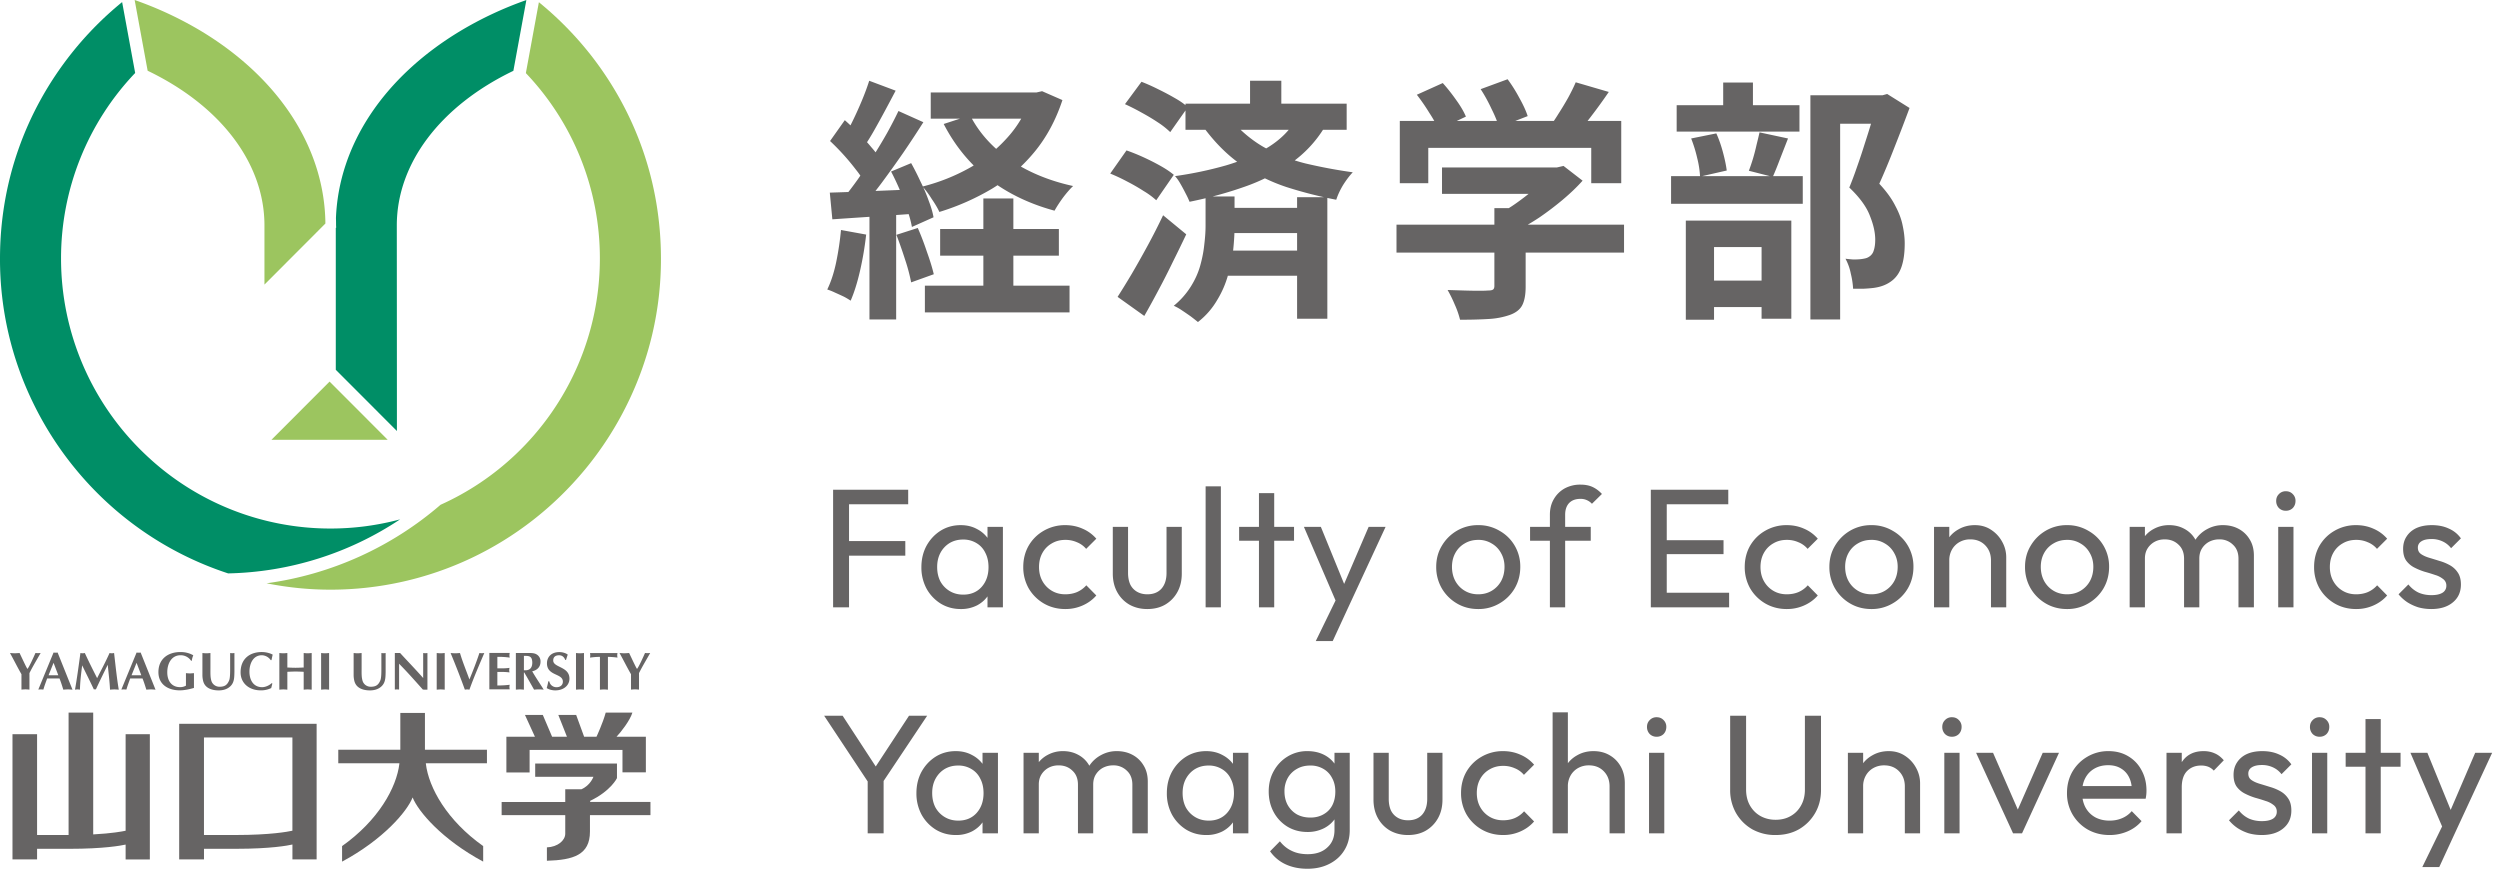
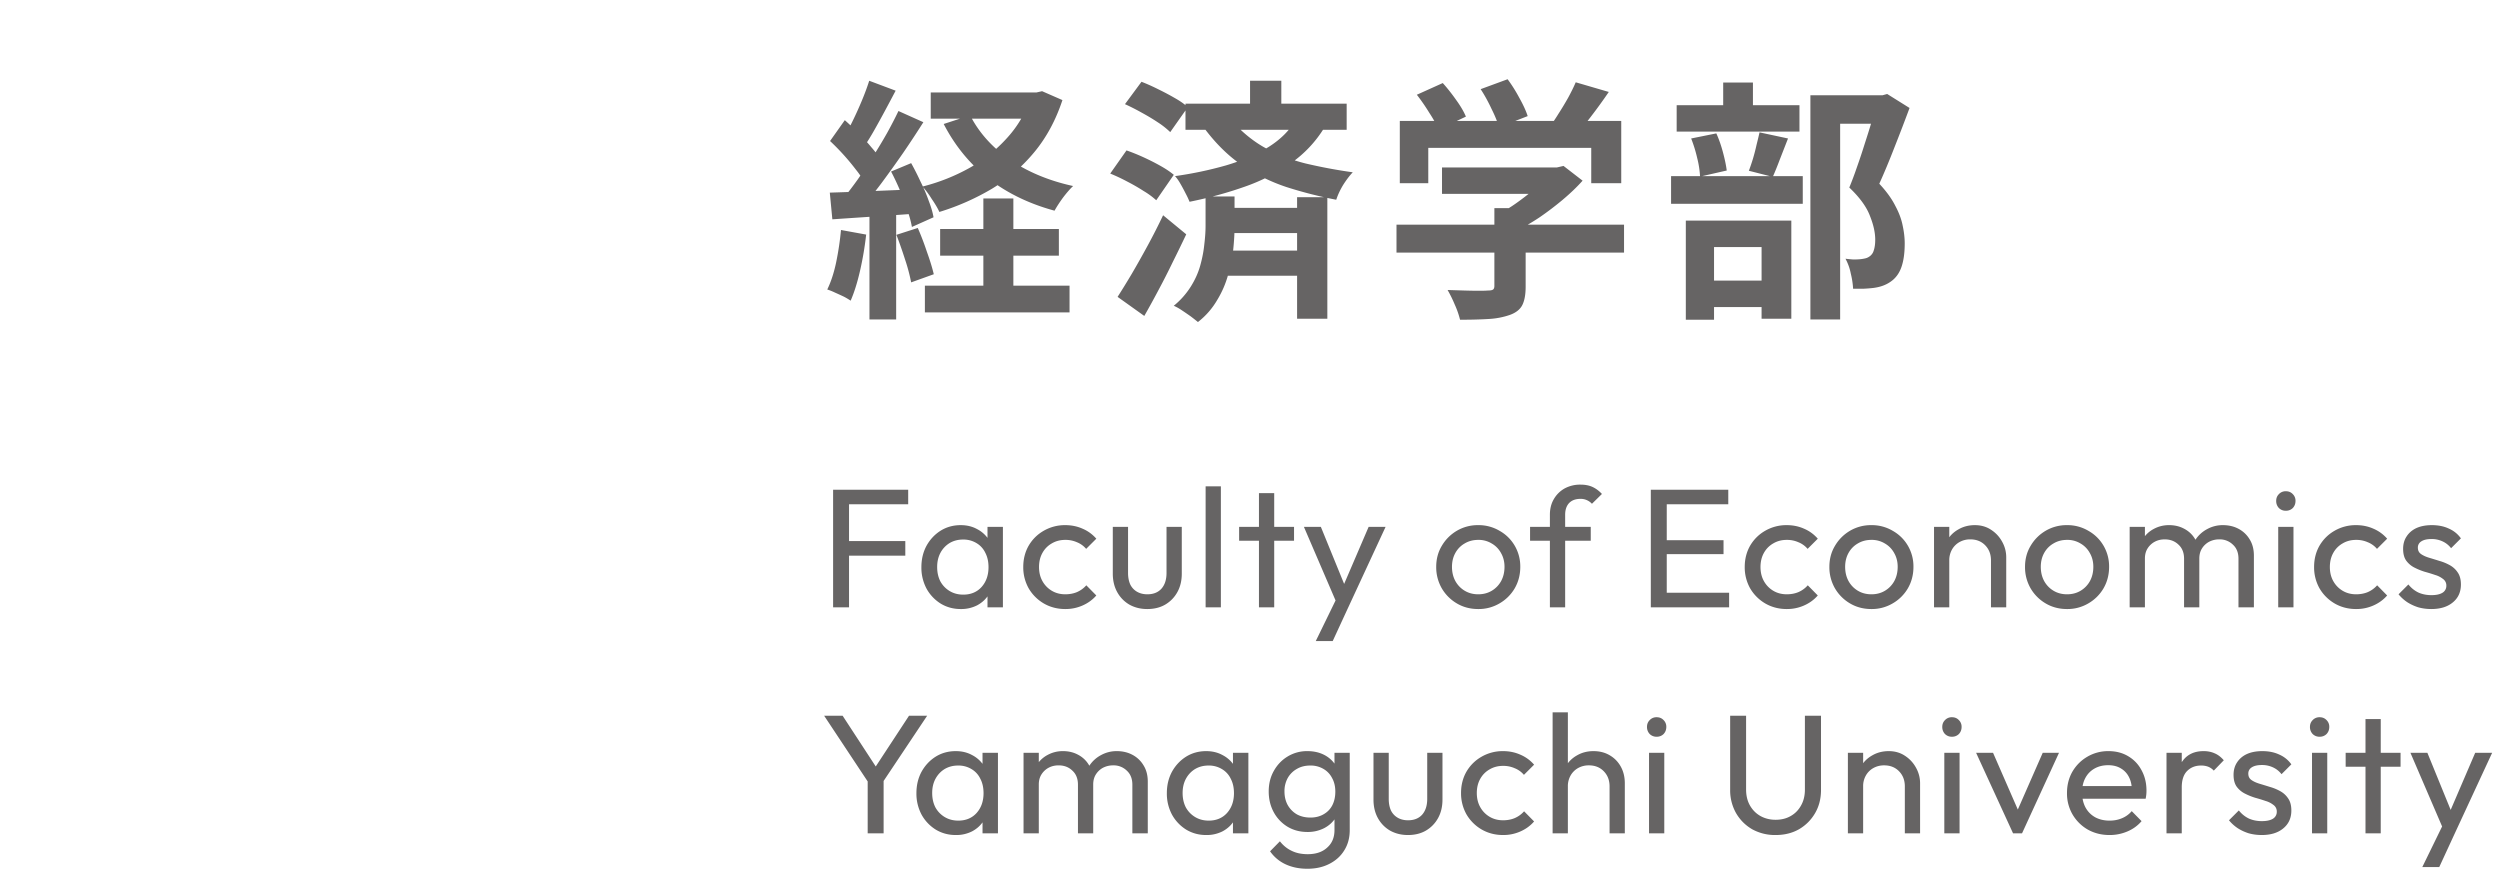
<svg xmlns="http://www.w3.org/2000/svg" width="177" height="63" fill="none">
  <g clip-path="url(#clip0_4319_15191)">
-     <path d="M1.519 47.734c-.283-.489-.532-1-.813-1.502.113.009.226.019.34.019.113 0 .226-.012.34-.018l.32.672c.102.213.193.397.24.454.143-.178.422-.806.566-1.129a1.382 1.382 0 00.366 0c-.271.485-.556.943-.793 1.427v1.169c-.095-.009-.188-.019-.283-.019-.095 0-.188.01-.283.018v-1.093.002zm1.919.074l.354-.882.336.882h-.692.002zm.777.23c.1.254.182.511.267.79.109-.007.216-.018.325-.018.11 0 .215.01.326.019l-1.054-2.63a.86.86 0 01-.287 0l-1.08 2.622c.06-.005.121-.01.182-.01.06 0 .117.008.178.01.07-.262.166-.495.265-.784h.88l-.002.002zm3.543-1.804c.052.008.105.019.157.019.053 0 .11-.013.162-.019.117 1.017.204 1.842.332 2.595-.105-.008-.208-.018-.314-.018-.105 0-.2.01-.305.018-.03-.601-.105-1.18-.162-1.762-.287.58-.57 1.157-.84 1.744a.342.342 0 00-.143 0c-.242-.523-.54-1.108-.827-1.703-.087.666-.147 1.19-.158 1.721-.06-.008-.117-.018-.177-.018-.061 0-.114.01-.174.018.135-.76.256-1.639.384-2.595.052.008.101.019.156.019.054 0 .105-.013.157-.019.271.594.57 1.185.87 1.779.27-.539.592-1.132.88-1.779h.002zm1.555 1.574l.356-.882.335.882h-.691zm.778.23c.104.254.182.511.27.79.109-.007.214-.018.325-.018.111 0 .214.01.325.019l-1.053-2.63a.86.86 0 01-.287 0l-1.08 2.622c.06-.005.121-.01.182-.01.06 0 .117.008.178.01.07-.262.166-.495.265-.784h.88l-.005.002zm3.641.668c-.34.096-.676.17-1.01.17-.796 0-1.506-.4-1.506-1.29 0-.942.687-1.422 1.559-1.422.326 0 .627.069.91.231a1.348 1.348 0 00-.105.383h-.053a.883.883 0 00-.744-.387c-.63 0-.94.571-.94 1.207 0 .636.331 1.052.906 1.052a.82.82 0 00.416-.106v-.885c.095.008.188.018.284.018.095 0 .188-.012.283-.018v1.047zm.6-2.472c.093.008.188.019.284.019.095 0 .188-.013.283-.019v1.074c0 .209-.008.519.026.715.034.186.065.304.2.436a.602.602 0 00.43.162c.353 0 .54-.128.672-.458.067-.166.067-.598.067-.782v-1.147a.938.938 0 00.303 0v1.347c-.01.432-.008.825-.4 1.098-.204.148-.465.201-.714.201-.457 0-.953-.144-1.092-.636a1.728 1.728 0 01-.06-.464v-1.544l.001-.002zm4.953 2.154l-.083.327a1.646 1.646 0 01-.748.162c-.81 0-1.42-.5-1.42-1.275 0-.986.68-1.438 1.503-1.438.248 0 .552.065.77.184-.034.128-.057.258-.087.391h-.052a.789.789 0 00-.627-.348c-.627 0-.88.602-.88 1.159 0 .646.317 1.102.898 1.102.234 0 .505-.122.675-.284l.049.022.002-.002zm.493-2.154c.095.008.188.019.283.019.096 0 .189-.013.284-.019v1.025c.192.008.384.019.578.019.194 0 .384-.012.578-.019v-1.025c.095.008.188.019.284.019.095 0 .188-.013.283-.019v2.595c-.096-.008-.189-.018-.284-.018-.095 0-.188.01-.283.018v-1.266c-.192-.008-.386-.018-.578-.018-.192 0-.384.012-.578.018v1.266c-.095-.008-.188-.018-.284-.018-.095 0-.188.01-.283.018v-2.595zm2.957 0c.095.008.188.019.283.019.095 0 .188-.013.283-.019v2.595c-.095-.008-.188-.018-.283-.018-.095 0-.188.01-.283.018v-2.595zm2.301 0c.093.008.188.019.284.019.095 0 .188-.013.283-.019v1.074c0 .209-.009.519.026.715.034.186.065.304.2.436a.6.6 0 00.43.162c.353 0 .54-.128.672-.458.07-.166.07-.598.07-.782v-1.147a.938.938 0 00.302 0v1.347c-.01.432-.008.825-.4 1.098-.204.148-.465.201-.714.201-.457 0-.952-.144-1.092-.636a1.732 1.732 0 01-.06-.464v-1.546zm2.919 0h.374c.536.586 1.098 1.161 1.632 1.77v-1.77a.978.978 0 00.301 0v2.595l-.32-.004c-.438-.488-.847-.954-1.273-1.404l-.413-.431v1.831c-.049-.004-.103-.01-.152-.01-.048 0-.1.008-.15.01v-2.587zm2.965 0c.095.008.188.019.283.019.095 0 .188-.013.283-.019v2.595c-.095-.008-.19-.018-.283-.018-.093 0-.188.01-.284.018v-2.595zm2.157 2.577c-.057 0-.11.01-.164.018a61.549 61.549 0 00-1.01-2.595c.108.008.222.019.33.019.11 0 .223-.013.334-.019.184.628.441 1.244.668 1.872.257-.62.501-1.244.706-1.872a1.255 1.255 0 00.347 0c-.366.86-.736 1.706-1.053 2.595-.053-.008-.107-.018-.158-.018zm3.009-2.577c-.008.053-.018.11-.018.163 0 .052.012.109.018.162a5.297 5.297 0 00-.873-.053v.812h.394c.17 0 .324-.014.465-.034-.008.053-.02.11-.02.162 0 .053.012.11.02.162a3.551 3.551 0 00-.465-.034h-.394v.96c.386-.004.64-.023.873-.053-.008.053-.018.11-.018.162 0 .053.012.11.018.164h-1.44V46.23h1.44v.005zm1.006.203c.23 0 .513-.03.574.284.016.079.02.136.02.19 0 .39-.196.58-.593.541V46.44l-.002-.002zm-.567 2.39c.095-.007.188-.017.283-.017.095 0 .19.01.284.018v-1.216h.026c.083.144.188.318.244.42l.45.794c.113-.008.226-.019.34-.019.112 0 .228.01.343.019l-.148-.235c-.226-.353-.46-.701-.667-1.064.35-.075.589-.31.589-.68a.565.565 0 00-.328-.541c-.158-.083-.435-.075-.613-.075h-.805v2.595l.002.002zm3.493-2.106c-.075-.2-.219-.328-.433-.328-.3 0-.417.156-.417.37 0 .511 1.149.416 1.149 1.283 0 .484-.414.833-1.001.833-.208 0-.43-.05-.609-.163.045-.16.087-.318.11-.48h.072a.51.51 0 00.522.418c.235 0 .44-.134.44-.393 0-.606-1.126-.387-1.126-1.299 0-.436.3-.794.874-.794.273 0 .514.101.597.182-.045.12-.083.245-.122.375h-.056v-.004zm.762-.487c.095.008.188.019.283.019.095 0 .19-.013.283-.019v2.595c-.093-.008-.19-.018-.283-.018-.093 0-.188.01-.283.018v-2.595zm2.259 2.597c-.093-.008-.188-.018-.281-.018-.093 0-.19.01-.283.018v-2.325c-.267 0-.506.026-.702.052.006-.052.018-.105.018-.162 0-.052-.012-.105-.018-.158h1.945c-.008.053-.018.106-.018.158 0 .057.01.11.018.162a5.682 5.682 0 00-.677-.052v2.325h-.002zm1.636-1.097c-.283-.489-.532-1-.813-1.502.114.009.227.019.34.019.113 0 .227-.012.34-.018.103.208.214.45.321.672.104.213.194.397.239.454.144-.178.423-.806.566-1.129a1.391 1.391 0 00.366 0c-.27.485-.554.943-.792 1.427v1.169c-.095-.009-.188-.019-.284-.019-.095 0-.188.01-.283.018v-1.093.002z" fill="#666464" />
-     <path d="M23.334 27.016l-4.118 4.124h8.235l-4.117-4.124zM14.209 2.182A25.696 25.696 0 009.533 0l.92 5.008c5.182 2.49 8.27 6.563 8.27 10.951v4.19c.92-.922 4.121-4.127 4.315-4.324-.052-5.327-3.262-10.295-8.83-13.643z" fill="#9CC55F" />
-     <path d="M32.598 2.19c-5.428 3.267-8.615 8.074-8.813 13.254.006.172.008.345.008.517l.008.152-.027.026v10.042l4.328 4.335c0-3.405-.008-14.555-.008-14.555 0-4.384 3.08-8.458 8.253-10.947l.92-5.01a25.529 25.529 0 00-4.67 2.186z" fill="#008E66" />
+     <path d="M23.334 27.016l-4.118 4.124h8.235l-4.117-4.124zM14.209 2.182A25.696 25.696 0 009.533 0l.92 5.008c5.182 2.49 8.27 6.563 8.27 10.951v4.19c.92-.922 4.121-4.127 4.315-4.324-.052-5.327-3.262-10.295-8.83-13.643" fill="#9CC55F" />
    <path d="M41.71 3.748A23.686 23.686 0 0038.153.156l-.922 5.02a19.005 19.005 0 015.24 13.133 19.1 19.1 0 01-5.978 13.875 19.048 19.048 0 01-5.3 3.553 23.76 23.76 0 01-12.32 5.56c1.49.298 3 .452 4.521.452 6.987 0 13.56-3.105 18.033-8.52a23.6 23.6 0 002.973-4.605 23.182 23.182 0 002.395-10.315c0-5.336-1.758-10.372-5.083-14.561h-.002z" fill="#9CC55F" />
-     <path d="M28.327 36.77c-1.592.428-3.246.65-4.927.65a18.979 18.979 0 01-13.092-5.228A19.094 19.094 0 014.322 18.31 19.01 19.01 0 019.57 5.166L8.647.148a23.568 23.568 0 00-3.56 3.598C1.758 7.936 0 12.972 0 18.312a23.2 23.2 0 002.396 10.317 23.524 23.524 0 002.975 4.606 23.398 23.398 0 0010.781 7.362 22.795 22.795 0 0012.175-3.827z" fill="#008E66" />
    <path d="M41.783 56.7c1.476-.709 1.899-1.61 1.899-1.61v-1.031h-5.79v.938h4.122s-.203.601-.854.885h-1.14v.9h-4.504v.931h4.504v1.313c0 .474-.53.938-1.299.968v.948c1.865-.057 3.048-.407 3.048-2.064V57.71h4.283v-.932h-4.269v-.083.004z" fill="#666464" />
    <path d="M43.648 52.163c.307-.32.95-1.139 1.126-1.71h-1.889c-.212.77-.655 1.71-.655 1.71h-.873l-.565-1.548h-1.264l.613 1.548H39.09l-.66-1.548h-1.264l.708 1.548h-2.022v2.528h1.644v-1.596h6.575v1.584h1.656v-2.516h-2.079zm-9.17.919h-4.392v-2.605h-1.743v2.605H23.95v.956h4.32l.008.02c-.202 1.726-1.51 4.04-4.059 5.845v1.1c2.928-1.572 4.607-3.556 4.995-4.544.389.986 2.067 2.971 4.995 4.543v-1.1c-2.548-1.805-3.858-4.118-4.06-5.844l.006-.02h4.321v-.956h.002zM8.894 51.98v6.836c-.244.052-.979.19-2.295.26v-8.623H4.856v8.666H2.625v-7.138H.884v8.866h1.741v-.751H4.92c2.433 0 3.647-.227 3.974-.3v1.053h1.715v-8.866H8.894v-.002zm3.792-.732v9.598h1.757v-.751h2.278c2.453 0 3.668-.231 3.983-.304v1.053h1.713v-9.598h-9.731v.002zm1.755 7.87v-6.906h6.261v6.602c-.321.071-1.565.304-3.984.304h-2.277z" fill="#666464" />
  </g>
  <path d="M65.896 6.546H73.6V8.4h-7.704V6.546zm.666 9.666h8.406v1.89h-8.406v-1.89zm-1.08 4.014h10.242v1.89H65.482v-1.89zm7.506-13.68h.396l.396-.09 1.44.63c-.468 1.416-1.128 2.64-1.98 3.672a11.869 11.869 0 01-2.988 2.592 17.047 17.047 0 01-3.744 1.656c-.12-.264-.3-.57-.54-.918a6.754 6.754 0 00-.648-.882 13.739 13.739 0 003.348-1.332 10.404 10.404 0 002.664-2.142 7.886 7.886 0 001.656-2.862v-.324zm-4.302 1.62c.624 1.224 1.566 2.274 2.826 3.15 1.272.864 2.76 1.482 4.464 1.854-.216.204-.456.48-.72.828-.252.348-.45.654-.594.918-1.812-.492-3.378-1.254-4.698-2.286-1.308-1.032-2.358-2.316-3.15-3.852l1.872-.612zm.936 5.886h2.124v7.38h-2.124v-7.38zM61.54 5.718l1.872.702c-.24.456-.492.93-.756 1.422-.264.492-.522.96-.774 1.404-.252.444-.492.828-.72 1.152l-1.44-.612c.216-.372.438-.792.666-1.26.228-.468.444-.948.648-1.44.204-.492.372-.948.504-1.368zm2.07 2.142l1.764.792a72.858 72.858 0 01-1.422 2.16 84.183 84.183 0 01-1.548 2.16 30.175 30.175 0 01-1.458 1.8l-1.26-.702c.336-.408.684-.864 1.044-1.368.36-.516.714-1.05 1.062-1.602.36-.564.696-1.122 1.008-1.674.312-.564.582-1.086.81-1.566zm-4.842 2.124l1.044-1.476c.312.276.63.582.954.918.336.324.642.654.918.99.288.324.504.618.648.882l-1.098 1.674a5.63 5.63 0 00-.63-.954 16.5 16.5 0 00-1.836-2.034zm4.32 2.16l1.422-.594c.228.408.45.846.666 1.314.228.456.42.906.576 1.35.168.432.282.822.342 1.17l-1.53.684a7.478 7.478 0 00-.324-1.188 17.375 17.375 0 00-1.152-2.736zm-4.338 1.494c.828-.024 1.818-.06 2.97-.108l3.51-.144-.018 1.71c-1.116.084-2.226.162-3.33.234-1.092.072-2.076.138-2.952.198l-.18-1.89zm4.716 2.988l1.512-.486c.228.516.444 1.08.648 1.692.216.6.378 1.128.486 1.584l-1.602.576a12.813 12.813 0 00-.432-1.62 31.891 31.891 0 00-.612-1.746zm-3.924-.342l1.782.324c-.096.864-.24 1.716-.432 2.556-.192.84-.414 1.548-.666 2.124A4.74 4.74 0 0059.74 21a32.056 32.056 0 00-.63-.288 4.194 4.194 0 00-.54-.216c.264-.54.474-1.182.63-1.926.156-.756.27-1.518.342-2.286zm2.016-1.692h1.89v8.028h-1.89v-8.028zm22.374-7.254h11.412v1.854H83.932V7.338zm2.61 7.38h6.318V16.5h-6.318v-1.782zm.018 3.024h6.354v1.782H86.56v-1.782zm1.944-12.024h2.214v2.43h-2.214v-2.43zm3.33 8.244h2.142v8.604h-2.142v-8.604zm-.072-5.508l2.016.558a8.391 8.391 0 01-2.376 2.538 13.488 13.488 0 01-3.294 1.674c-1.224.432-2.52.786-3.888 1.062a5.615 5.615 0 00-.27-.576c-.12-.24-.246-.474-.378-.702a3.18 3.18 0 00-.378-.54 26.47 26.47 0 003.6-.756c1.14-.336 2.142-.768 3.006-1.296.864-.54 1.518-1.194 1.962-1.962zm-12.114-1.08l1.17-1.584c.372.144.762.318 1.17.522.42.204.816.414 1.188.63.384.216.69.432.918.648l-1.242 1.764a5.706 5.706 0 00-.864-.684c-.36-.24-.75-.474-1.17-.702a15.416 15.416 0 00-1.17-.594zm-1.044 4.914l1.152-1.638c.384.132.786.294 1.206.486.42.192.822.396 1.206.612.384.216.696.426.936.63l-1.242 1.8a5.432 5.432 0 00-.882-.648c-.372-.24-.768-.468-1.188-.684a13.019 13.019 0 00-1.188-.558zm.522 8.73c.3-.468.636-1.014 1.008-1.638.372-.636.75-1.308 1.134-2.016a44.24 44.24 0 001.08-2.124l1.638 1.35c-.3.636-.618 1.29-.954 1.962-.324.672-.66 1.332-1.008 1.98a63.293 63.293 0 01-1.008 1.836l-1.89-1.35zm6.228-7.11h2.052v2.142c0 .468-.03.996-.09 1.584-.06.576-.18 1.176-.36 1.8a6.977 6.977 0 01-.774 1.8 5.434 5.434 0 01-1.368 1.566c-.132-.108-.3-.24-.504-.396a28.66 28.66 0 00-.63-.432 3.69 3.69 0 00-.576-.324 5.584 5.584 0 001.188-1.332c.312-.492.54-.996.684-1.512.144-.516.24-1.014.288-1.494.06-.492.09-.93.09-1.314v-2.088zm1.638-5.616c.756.9 1.584 1.608 2.484 2.124.912.504 1.89.888 2.934 1.152a36.58 36.58 0 003.366.63c-.228.24-.456.54-.684.9-.216.36-.378.708-.486 1.044a30.297 30.297 0 01-3.528-.9 13.025 13.025 0 01-3.15-1.548c-.972-.66-1.872-1.548-2.7-2.664l1.764-.738zm15.102 3.564h8.298v1.872h-8.298v-1.872zm-3.222 4.05h16.11v1.98h-16.11v-1.98zm6.93-1.17h2.214v5.562c0 .552-.078.984-.234 1.296-.156.312-.45.546-.882.702a5.462 5.462 0 01-1.512.288c-.576.036-1.248.054-2.016.054a6.186 6.186 0 00-.378-1.08 9.12 9.12 0 00-.504-1.026l1.17.036c.396.012.744.018 1.044.018.312 0 .528-.006.648-.018.18 0 .3-.024.36-.072.06-.048.09-.132.09-.252v-5.508zm3.906-2.88h.522l.468-.108 1.35 1.044c-.396.444-.858.888-1.386 1.332a21.47 21.47 0 01-1.656 1.26c-.576.384-1.158.72-1.746 1.008a4.792 4.792 0 00-.558-.648 17.42 17.42 0 00-.576-.612c.468-.24.93-.528 1.386-.864.468-.336.894-.678 1.278-1.026.384-.36.69-.684.918-.972v-.414zM99.106 8.562h15.678v4.41h-2.124V10.47h-11.538v2.502h-2.016v-4.41zm12.456-2.736l2.34.684c-.408.6-.834 1.188-1.278 1.764a23.739 23.739 0 01-1.206 1.458l-1.782-.648c.24-.312.474-.654.702-1.026.24-.372.468-.75.684-1.134.216-.396.396-.762.54-1.098zm-11.25.882l1.836-.828c.324.36.642.762.954 1.206.312.432.54.822.684 1.17l-1.944.918c-.132-.336-.348-.732-.648-1.188a13.955 13.955 0 00-.882-1.278zm4.518-.396l1.908-.702c.288.384.564.822.828 1.314.276.492.474.924.594 1.296l-2.034.792c-.096-.36-.27-.792-.522-1.296-.24-.516-.498-.984-.774-1.404zm23.346.432h5.256V8.76h-3.15v13.86h-2.106V6.744zm-9.468.702h8.694v1.872h-8.694V7.446zm-.396 5.022h9.324v1.962h-9.324v-1.962zm3.69-6.624h2.106v2.772h-2.106V5.844zm-2.268 3.96l1.782-.36c.18.396.336.84.468 1.332.132.492.222.924.27 1.296l-1.89.432a6.7 6.7 0 00-.198-1.296 9.704 9.704 0 00-.432-1.404zm4.842-.432l2.016.432-.576 1.476c-.18.48-.348.894-.504 1.242l-1.692-.432c.096-.252.192-.534.288-.846.096-.324.18-.648.252-.972.084-.336.156-.636.216-.9zm-4.482 10.494h5.562v1.872h-5.562v-1.872zm-.738-4.248h7.47v6.948h-2.106V17.49h-3.366v5.148h-1.998v-7.02zm13.518-8.874h.414l.324-.09 1.584.99c-.324.876-.678 1.8-1.062 2.772-.372.96-.732 1.824-1.08 2.592.504.54.882 1.062 1.134 1.566.264.492.438.96.522 1.404.096.444.144.864.144 1.26 0 .672-.078 1.23-.234 1.674-.156.444-.408.786-.756 1.026-.336.24-.75.39-1.242.45a9.946 9.946 0 01-.684.054h-.738a5.736 5.736 0 00-.162-1.062 3.685 3.685 0 00-.378-1.062c.204.024.39.042.558.054.168 0 .324-.006.468-.018.12-.012.234-.03.342-.054a.784.784 0 00.306-.126.748.748 0 00.324-.432c.072-.204.108-.462.108-.774 0-.504-.126-1.068-.378-1.692-.24-.636-.726-1.302-1.458-1.998.18-.432.36-.912.54-1.44.192-.54.372-1.08.54-1.62.18-.552.342-1.068.486-1.548.156-.48.282-.876.378-1.188v-.738zM58.984 43v-8.328h1.128V43h-1.128zm.768-3.66v-1.032h4.344v1.032h-4.344zm0-3.636v-1.032H64.3v1.032h-4.548zm8.267 7.416c-.52 0-.993-.128-1.416-.384a2.875 2.875 0 01-1.008-1.068 3.15 3.15 0 01-.36-1.512c0-.56.12-1.064.36-1.512.248-.448.58-.804.996-1.068.424-.264.9-.396 1.428-.396.431 0 .816.092 1.151.276a2.154 2.154 0 011.176 1.836v1.716c-.023.408-.14.772-.347 1.092-.2.32-.472.572-.816.756a2.472 2.472 0 01-1.165.264zm.18-1.02c.535 0 .968-.18 1.296-.54.328-.368.492-.836.492-1.404 0-.392-.076-.732-.228-1.02a1.57 1.57 0 00-.624-.684 1.767 1.767 0 00-.949-.252c-.36 0-.68.084-.96.252a1.81 1.81 0 00-.647.696c-.152.288-.228.62-.228.996 0 .384.076.724.228 1.02.16.288.38.516.66.684.28.168.6.252.96.252zm1.716.9v-1.536l.203-1.392-.203-1.38V37.3h1.091V43h-1.091zm5.508.12c-.56 0-1.068-.132-1.524-.396a2.971 2.971 0 01-1.068-1.068 3.035 3.035 0 01-.384-1.512c0-.56.128-1.064.384-1.512.264-.448.62-.8 1.068-1.056a2.986 2.986 0 011.524-.396c.44 0 .848.084 1.224.252.376.16.7.396.972.708l-.72.72a1.648 1.648 0 00-.648-.468 1.99 1.99 0 00-.828-.168c-.36 0-.68.084-.96.252-.28.16-.5.384-.66.672-.16.288-.24.62-.24.996s.08.708.24.996c.16.288.38.516.66.684.28.168.6.252.96.252.304 0 .58-.052.828-.156.256-.112.476-.272.66-.48l.708.72c-.264.304-.588.54-.972.708a2.966 2.966 0 01-1.224.252zm5.799 0c-.464 0-.884-.104-1.26-.312a2.304 2.304 0 01-.864-.888c-.208-.376-.312-.812-.312-1.308V37.3h1.08v3.264c0 .312.052.584.156.816a1.2 1.2 0 00.48.516c.208.12.452.18.732.18.424 0 .756-.132.996-.396.24-.272.36-.644.36-1.116V37.3h1.08v3.312c0 .496-.104.932-.312 1.308a2.304 2.304 0 01-.864.888c-.36.208-.784.312-1.272.312zm4.136-.12v-8.568h1.08V43h-1.08zm3.776 0v-8.088h1.08V43h-1.08zm-1.404-4.716V37.3h3.888v.984H87.73zm7.058 4.764L92.316 37.3h1.2l1.836 4.5h-.384l1.932-4.5h1.2l-2.664 5.748h-.648zm-1.632 2.34l1.68-3.444.6 1.104-1.08 2.34h-1.2zm11.504-2.268c-.56 0-1.064-.132-1.512-.396a2.971 2.971 0 01-1.068-1.068 2.986 2.986 0 01-.396-1.524c0-.552.132-1.048.396-1.488.264-.448.62-.804 1.068-1.068a2.922 2.922 0 011.512-.396 2.9 2.9 0 011.5.396c.456.256.816.608 1.08 1.056a2.9 2.9 0 01.396 1.5c0 .56-.132 1.068-.396 1.524a2.943 2.943 0 01-1.08 1.068 2.9 2.9 0 01-1.5.396zm0-1.044c.36 0 .68-.084.96-.252.28-.168.5-.396.66-.684.16-.296.24-.632.24-1.008 0-.368-.084-.696-.252-.984a1.72 1.72 0 00-.66-.672 1.767 1.767 0 00-.948-.252c-.36 0-.68.084-.96.252-.28.16-.5.384-.66.672-.16.288-.24.616-.24.984 0 .376.08.712.24 1.008.16.288.38.516.66.684.28.168.6.252.96.252zm5.073.924v-6.552c0-.424.092-.792.276-1.104.184-.32.436-.572.756-.756a2.29 2.29 0 011.14-.276c.328 0 .612.056.852.168.24.112.46.276.66.492l-.708.696a1.046 1.046 0 00-.348-.252 1.038 1.038 0 00-.468-.096c-.344 0-.612.1-.804.3-.184.2-.276.476-.276.828V43h-1.08zm-1.404-4.716V37.3h4.296v.984h-4.296zM116.878 43v-8.328h1.128V43h-1.128zm.768 0v-1.032h4.776V43h-4.776zm0-3.768v-.984h4.38v.984h-4.38zm0-3.528v-1.032h4.716v1.032h-4.716zm8.857 7.416c-.56 0-1.068-.132-1.524-.396a2.971 2.971 0 01-1.068-1.068 3.035 3.035 0 01-.384-1.512c0-.56.128-1.064.384-1.512.264-.448.62-.8 1.068-1.056a2.986 2.986 0 011.524-.396c.44 0 .848.084 1.224.252.376.16.7.396.972.708l-.72.72a1.648 1.648 0 00-.648-.468 1.99 1.99 0 00-.828-.168c-.36 0-.68.084-.96.252-.28.16-.5.384-.66.672-.16.288-.24.62-.24.996s.08.708.24.996c.16.288.38.516.66.684.28.168.6.252.96.252.304 0 .58-.052.828-.156.256-.112.476-.272.66-.48l.708.72c-.264.304-.588.54-.972.708a2.966 2.966 0 01-1.224.252zm5.993 0c-.56 0-1.064-.132-1.512-.396a2.971 2.971 0 01-1.068-1.068 2.986 2.986 0 01-.396-1.524c0-.552.132-1.048.396-1.488.264-.448.62-.804 1.068-1.068a2.922 2.922 0 011.512-.396 2.9 2.9 0 011.5.396c.456.256.816.608 1.08 1.056a2.9 2.9 0 01.396 1.5c0 .56-.132 1.068-.396 1.524a2.943 2.943 0 01-1.08 1.068 2.9 2.9 0 01-1.5.396zm0-1.044c.36 0 .68-.084.96-.252.28-.168.5-.396.66-.684.16-.296.24-.632.24-1.008 0-.368-.084-.696-.252-.984a1.72 1.72 0 00-.66-.672 1.767 1.767 0 00-.948-.252c-.36 0-.68.084-.96.252-.28.16-.5.384-.66.672-.16.288-.24.616-.24.984 0 .376.08.712.24 1.008.16.288.38.516.66.684.28.168.6.252.96.252zm8.465.924v-3.324c0-.432-.136-.788-.408-1.068-.272-.28-.624-.42-1.056-.42a1.52 1.52 0 00-.768.192c-.224.128-.4.304-.528.528a1.52 1.52 0 00-.192.768l-.444-.252c0-.432.096-.816.288-1.152.192-.336.46-.6.804-.792.344-.2.732-.3 1.164-.3.432 0 .812.108 1.14.324.336.216.6.5.792.852.192.344.288.712.288 1.104V43h-1.08zm-4.032 0v-5.7h1.08V43h-1.08zm9.419.12c-.56 0-1.064-.132-1.512-.396a2.971 2.971 0 01-1.068-1.068 2.986 2.986 0 01-.396-1.524c0-.552.132-1.048.396-1.488.264-.448.62-.804 1.068-1.068a2.922 2.922 0 011.512-.396 2.9 2.9 0 011.5.396c.456.256.816.608 1.08 1.056a2.9 2.9 0 01.396 1.5c0 .56-.132 1.068-.396 1.524a2.943 2.943 0 01-1.08 1.068 2.9 2.9 0 01-1.5.396zm0-1.044c.36 0 .68-.084.96-.252.28-.168.5-.396.66-.684.16-.296.24-.632.24-1.008 0-.368-.084-.696-.252-.984a1.72 1.72 0 00-.66-.672 1.767 1.767 0 00-.948-.252c-.36 0-.68.084-.96.252-.28.16-.5.384-.66.672-.16.288-.24.616-.24.984 0 .376.08.712.24 1.008.16.288.38.516.66.684.28.168.6.252.96.252zm4.432.924v-5.7h1.08V43h-1.08zm3.852 0v-3.444c0-.424-.132-.756-.396-.996-.256-.248-.58-.372-.972-.372-.264 0-.5.056-.708.168a1.348 1.348 0 00-.504.468c-.128.2-.192.44-.192.72l-.444-.216c0-.432.092-.808.276-1.128.192-.32.452-.568.78-.744a2.217 2.217 0 011.104-.276c.4 0 .76.088 1.08.264.328.176.584.424.768.744.192.32.288.7.288 1.14V43h-1.08zm3.852 0v-3.444c0-.424-.132-.756-.396-.996a1.325 1.325 0 00-.96-.372 1.54 1.54 0 00-.72.168 1.348 1.348 0 00-.504.468c-.128.2-.192.44-.192.72l-.612-.216c.024-.44.14-.816.348-1.128a2.24 2.24 0 01.828-.744 2.26 2.26 0 011.104-.276c.416 0 .788.088 1.116.264.328.176.588.424.78.744.2.32.3.704.3 1.152V43h-1.092zm2.814 0v-5.7h1.08V43h-1.08zm.54-6.84a.666.666 0 01-.492-.192.707.707 0 01-.192-.504c0-.192.064-.352.192-.48a.646.646 0 01.492-.204c.2 0 .364.068.492.204a.651.651 0 01.192.48c0 .2-.064.368-.192.504a.666.666 0 01-.492.192zm4.976 6.96c-.56 0-1.068-.132-1.524-.396a2.971 2.971 0 01-1.068-1.068 3.035 3.035 0 01-.384-1.512c0-.56.128-1.064.384-1.512.264-.448.62-.8 1.068-1.056a2.986 2.986 0 011.524-.396c.44 0 .848.084 1.224.252.376.16.7.396.972.708l-.72.72a1.648 1.648 0 00-.648-.468 1.99 1.99 0 00-.828-.168c-.36 0-.68.084-.96.252-.28.16-.5.384-.66.672-.16.288-.24.62-.24.996s.08.708.24.996c.16.288.38.516.66.684.28.168.6.252.96.252.304 0 .58-.052.828-.156.256-.112.476-.272.66-.48l.708.72c-.264.304-.588.54-.972.708a2.966 2.966 0 01-1.224.252zm5.319 0c-.32 0-.624-.04-.912-.12a3.3 3.3 0 01-.78-.36 2.808 2.808 0 01-.624-.564l.696-.696c.208.256.448.448.72.576.272.12.576.18.912.18.336 0 .596-.056.78-.168a.56.56 0 00.276-.492.56.56 0 00-.228-.48 1.624 1.624 0 00-.564-.288 11.85 11.85 0 00-.744-.228c-.256-.08-.5-.18-.732-.3a1.631 1.631 0 01-.576-.492c-.144-.208-.216-.484-.216-.828s.084-.64.252-.888c.168-.256.4-.452.696-.588.304-.136.668-.204 1.092-.204.448 0 .844.08 1.188.24.352.152.64.384.864.696l-.696.696a1.599 1.599 0 00-.6-.48 1.8 1.8 0 00-.792-.168c-.312 0-.552.056-.72.168a.5.5 0 00-.24.444c0 .192.072.34.216.444.144.104.332.192.564.264.24.072.488.148.744.228.256.072.5.172.732.3.232.128.42.3.564.516.152.216.228.5.228.852 0 .536-.192.96-.576 1.272-.376.312-.884.468-1.524.468zM61.624 55.616l-3.276-4.944h1.308l2.64 4.044h-.588l2.652-4.044h1.284l-3.3 4.944h-.72zM61.432 59v-4.128h1.128V59h-1.128zm6.235.12c-.52 0-.992-.128-1.416-.384a2.875 2.875 0 01-1.008-1.068 3.15 3.15 0 01-.36-1.512c0-.56.12-1.064.36-1.512.248-.448.58-.804.996-1.068.424-.264.9-.396 1.428-.396.432 0 .816.092 1.152.276a2.154 2.154 0 011.176 1.836v1.716c-.024.408-.14.772-.348 1.092-.2.32-.472.572-.816.756a2.472 2.472 0 01-1.164.264zm.18-1.02c.536 0 .968-.18 1.296-.54.328-.368.492-.836.492-1.404 0-.392-.076-.732-.228-1.02a1.57 1.57 0 00-.624-.684 1.767 1.767 0 00-.948-.252c-.36 0-.68.084-.96.252-.272.168-.488.4-.648.696-.152.288-.228.62-.228.996 0 .384.076.724.228 1.02.16.288.38.516.66.684.28.168.6.252.96.252zm1.716.9v-1.536l.204-1.392-.204-1.38V53.3h1.092V59h-1.092zm2.904 0v-5.7h1.08V59h-1.08zm3.852 0v-3.444c0-.424-.132-.756-.396-.996-.256-.248-.58-.372-.972-.372-.264 0-.5.056-.708.168a1.348 1.348 0 00-.504.468c-.128.2-.192.44-.192.72l-.444-.216c0-.432.092-.808.276-1.128.192-.32.452-.568.78-.744a2.217 2.217 0 011.104-.276c.4 0 .76.088 1.08.264.328.176.584.424.768.744.192.32.288.7.288 1.14V59h-1.08zm3.852 0v-3.444c0-.424-.132-.756-.396-.996a1.325 1.325 0 00-.96-.372 1.54 1.54 0 00-.72.168 1.348 1.348 0 00-.504.468c-.128.2-.192.44-.192.72l-.612-.216c.024-.44.14-.816.348-1.128a2.24 2.24 0 01.828-.744 2.26 2.26 0 011.104-.276c.416 0 .788.088 1.116.264.328.176.588.424.78.744.2.32.3.704.3 1.152V59h-1.092zm5.226.12c-.52 0-.992-.128-1.416-.384a2.875 2.875 0 01-1.008-1.068 3.15 3.15 0 01-.36-1.512c0-.56.12-1.064.36-1.512.248-.448.58-.804.996-1.068.424-.264.9-.396 1.428-.396.432 0 .816.092 1.152.276a2.154 2.154 0 011.176 1.836v1.716c-.024.408-.14.772-.348 1.092-.2.32-.472.572-.816.756a2.472 2.472 0 01-1.164.264zm.18-1.02c.536 0 .968-.18 1.296-.54.328-.368.492-.836.492-1.404 0-.392-.076-.732-.228-1.02a1.57 1.57 0 00-.624-.684 1.767 1.767 0 00-.948-.252c-.36 0-.68.084-.96.252-.272.168-.488.4-.648.696-.152.288-.228.62-.228.996 0 .384.076.724.228 1.02.16.288.38.516.66.684.28.168.6.252.96.252zm1.716.9v-1.536l.204-1.392-.204-1.38V53.3h1.092V59h-1.092zm5.268 2.508c-.584 0-1.104-.108-1.56-.324a2.732 2.732 0 01-1.08-.912l.696-.708c.232.296.508.52.828.672.32.16.7.24 1.14.24.584 0 1.044-.156 1.38-.468.344-.304.516-.716.516-1.236v-1.416l.192-1.284-.192-1.272v-1.5h1.08v5.472c0 .544-.128 1.02-.384 1.428-.248.408-.6.728-1.056.96-.448.232-.968.348-1.56.348zm0-2.604c-.52 0-.988-.124-1.404-.372a2.709 2.709 0 01-.972-1.02c-.24-.44-.36-.932-.36-1.476 0-.544.12-1.028.36-1.452.24-.432.564-.772.972-1.02a2.625 2.625 0 011.404-.384c.448 0 .844.088 1.188.264.344.176.616.424.816.744.208.312.32.68.336 1.104v1.512c-.024.416-.14.784-.348 1.104-.2.312-.472.556-.816.732a2.545 2.545 0 01-1.176.264zm.216-1.02c.352 0 .66-.076.924-.228.272-.152.48-.364.624-.636.144-.28.216-.604.216-.972s-.076-.688-.228-.96a1.545 1.545 0 00-.612-.648 1.771 1.771 0 00-.936-.24c-.36 0-.676.08-.948.24a1.681 1.681 0 00-.648.648 1.911 1.911 0 00-.228.948c0 .36.076.68.228.96.16.28.376.5.648.66.28.152.6.228.96.228zm6.901 1.236c-.463 0-.883-.104-1.26-.312a2.304 2.304 0 01-.864-.888c-.207-.376-.311-.812-.311-1.308V53.3h1.08v3.264c0 .312.052.584.156.816a1.2 1.2 0 00.48.516c.207.12.451.18.731.18.425 0 .757-.132.997-.396.24-.272.36-.644.36-1.116V53.3h1.08v3.312c0 .496-.104.932-.312 1.308a2.304 2.304 0 01-.864.888c-.36.208-.784.312-1.272.312zm6.74 0c-.56 0-1.068-.132-1.524-.396a2.971 2.971 0 01-1.068-1.068 3.035 3.035 0 01-.384-1.512c0-.56.128-1.064.384-1.512.264-.448.62-.8 1.068-1.056a2.986 2.986 0 011.524-.396c.44 0 .848.084 1.224.252.376.16.7.396.972.708l-.72.72a1.648 1.648 0 00-.648-.468 1.99 1.99 0 00-.828-.168c-.36 0-.68.084-.96.252-.28.16-.5.384-.66.672-.16.288-.24.62-.24.996s.08.708.24.996c.16.288.38.516.66.684.28.168.6.252.96.252.304 0 .58-.052.828-.156.256-.112.476-.272.66-.48l.708.72c-.264.304-.588.54-.972.708a2.966 2.966 0 01-1.224.252zm7.539-.12v-3.324c0-.432-.136-.788-.408-1.068-.272-.28-.624-.42-1.056-.42a1.52 1.52 0 00-.768.192c-.224.128-.4.304-.528.528a1.52 1.52 0 00-.192.768l-.444-.252c0-.432.096-.816.288-1.152.192-.336.46-.6.804-.792.344-.2.732-.3 1.164-.3.432 0 .812.096 1.14.288.336.192.6.46.792.804.192.344.288.74.288 1.188V59h-1.08zm-4.032 0v-8.568h1.08V59h-1.08zm6.826 0v-5.7h1.08V59h-1.08zm.54-6.84a.666.666 0 01-.492-.192.707.707 0 01-.192-.504c0-.192.064-.352.192-.48a.646.646 0 01.492-.204c.2 0 .364.068.492.204a.651.651 0 01.192.48c0 .2-.064.368-.192.504a.666.666 0 01-.492.192zm8.42 6.96a3.343 3.343 0 01-1.656-.408c-.48-.28-.86-.66-1.14-1.14a3.267 3.267 0 01-.42-1.656v-5.244h1.128v5.22c0 .44.092.82.276 1.14.184.32.432.568.744.744.32.176.676.264 1.068.264.408 0 .764-.088 1.068-.264.312-.176.556-.424.732-.744.184-.32.276-.696.276-1.128v-5.232h1.14v5.256c0 .616-.14 1.164-.42 1.644-.28.48-.66.86-1.14 1.14-.48.272-1.032.408-1.656.408zm9.151-.12v-3.324c0-.432-.136-.788-.408-1.068-.272-.28-.624-.42-1.056-.42a1.52 1.52 0 00-.768.192c-.224.128-.4.304-.528.528a1.52 1.52 0 00-.192.768l-.444-.252c0-.432.096-.816.288-1.152.192-.336.46-.6.804-.792.344-.2.732-.3 1.164-.3.432 0 .812.108 1.14.324.336.216.6.5.792.852.192.344.288.712.288 1.104V59h-1.08zm-4.032 0v-5.7h1.08V59h-1.08zm6.827 0v-5.7h1.08V59h-1.08zm.54-6.84a.666.666 0 01-.492-.192.707.707 0 01-.192-.504c0-.192.064-.352.192-.48a.646.646 0 01.492-.204c.2 0 .364.068.492.204a.651.651 0 01.192.48c0 .2-.064.368-.192.504a.666.666 0 01-.492.192zm4.327 6.84l-2.616-5.7h1.2l2.1 4.812h-.696l2.112-4.812h1.152L143.16 59h-.636zm6.831.12c-.568 0-1.08-.128-1.536-.384a2.943 2.943 0 01-1.08-1.068 2.945 2.945 0 01-.396-1.524c0-.56.128-1.064.384-1.512.264-.448.616-.8 1.056-1.056a2.9 2.9 0 011.5-.396c.528 0 .992.12 1.392.36.408.24.724.572.948.996.232.424.348.904.348 1.44 0 .08-.004.168-.012.264a3.016 3.016 0 01-.048.312h-4.812v-.9h4.236l-.396.348c0-.384-.068-.708-.204-.972a1.453 1.453 0 00-.576-.624c-.248-.152-.548-.228-.9-.228-.368 0-.692.08-.972.24-.28.16-.496.384-.648.672-.152.288-.228.628-.228 1.02 0 .4.08.752.24 1.056.16.296.388.528.684.696.296.16.636.24 1.02.24.32 0 .612-.056.876-.168.272-.112.504-.28.696-.504l.696.708c-.272.32-.608.564-1.008.732a3.165 3.165 0 01-1.26.252zm4.033-.12v-5.7h1.08V59h-1.08zm1.08-3.252l-.408-.18c0-.728.168-1.308.504-1.74.336-.432.82-.648 1.452-.648.288 0 .548.052.78.156.232.096.448.26.648.492l-.708.732a1.08 1.08 0 00-.396-.276 1.386 1.386 0 00-.504-.084c-.4 0-.728.128-.984.384s-.384.644-.384 1.164zm5.66 3.372c-.32 0-.624-.04-.912-.12a3.3 3.3 0 01-.78-.36 2.808 2.808 0 01-.624-.564l.696-.696c.208.256.448.448.72.576.272.12.576.18.912.18.336 0 .596-.056.78-.168a.56.56 0 00.276-.492.56.56 0 00-.228-.48 1.624 1.624 0 00-.564-.288 11.85 11.85 0 00-.744-.228c-.256-.08-.5-.18-.732-.3a1.631 1.631 0 01-.576-.492c-.144-.208-.216-.484-.216-.828s.084-.64.252-.888c.168-.256.4-.452.696-.588.304-.136.668-.204 1.092-.204.448 0 .844.08 1.188.24.352.152.64.384.864.696l-.696.696a1.599 1.599 0 00-.6-.48 1.8 1.8 0 00-.792-.168c-.312 0-.552.056-.72.168a.5.5 0 00-.24.444c0 .192.072.34.216.444.144.104.332.192.564.264.24.072.488.148.744.228.256.072.5.172.732.3.232.128.42.3.564.516.152.216.228.5.228.852 0 .536-.192.96-.576 1.272-.376.312-.884.468-1.524.468zm3.561-.12v-5.7h1.08V59h-1.08zm.54-6.84a.666.666 0 01-.492-.192.707.707 0 01-.192-.504c0-.192.064-.352.192-.48a.646.646 0 01.492-.204c.2 0 .364.068.492.204a.651.651 0 01.192.48c0 .2-.064.368-.192.504a.666.666 0 01-.492.192zm3.247 6.84v-8.088h1.08V59h-1.08zm-1.404-4.716V53.3h3.888v.984h-3.888zm7.058 4.764l-2.472-5.748h1.2l1.836 4.5h-.384l1.932-4.5h1.2l-2.664 5.748h-.648zm-1.632 2.34l1.68-3.444.6 1.104-1.08 2.34h-1.2z" fill="#666464" />
  <defs>
    <clipPath id="clip0_4319_15191">
-       <path fill="#fff" d="M0 0h46.794v61H0z" />
-     </clipPath>
+       </clipPath>
  </defs>
</svg>